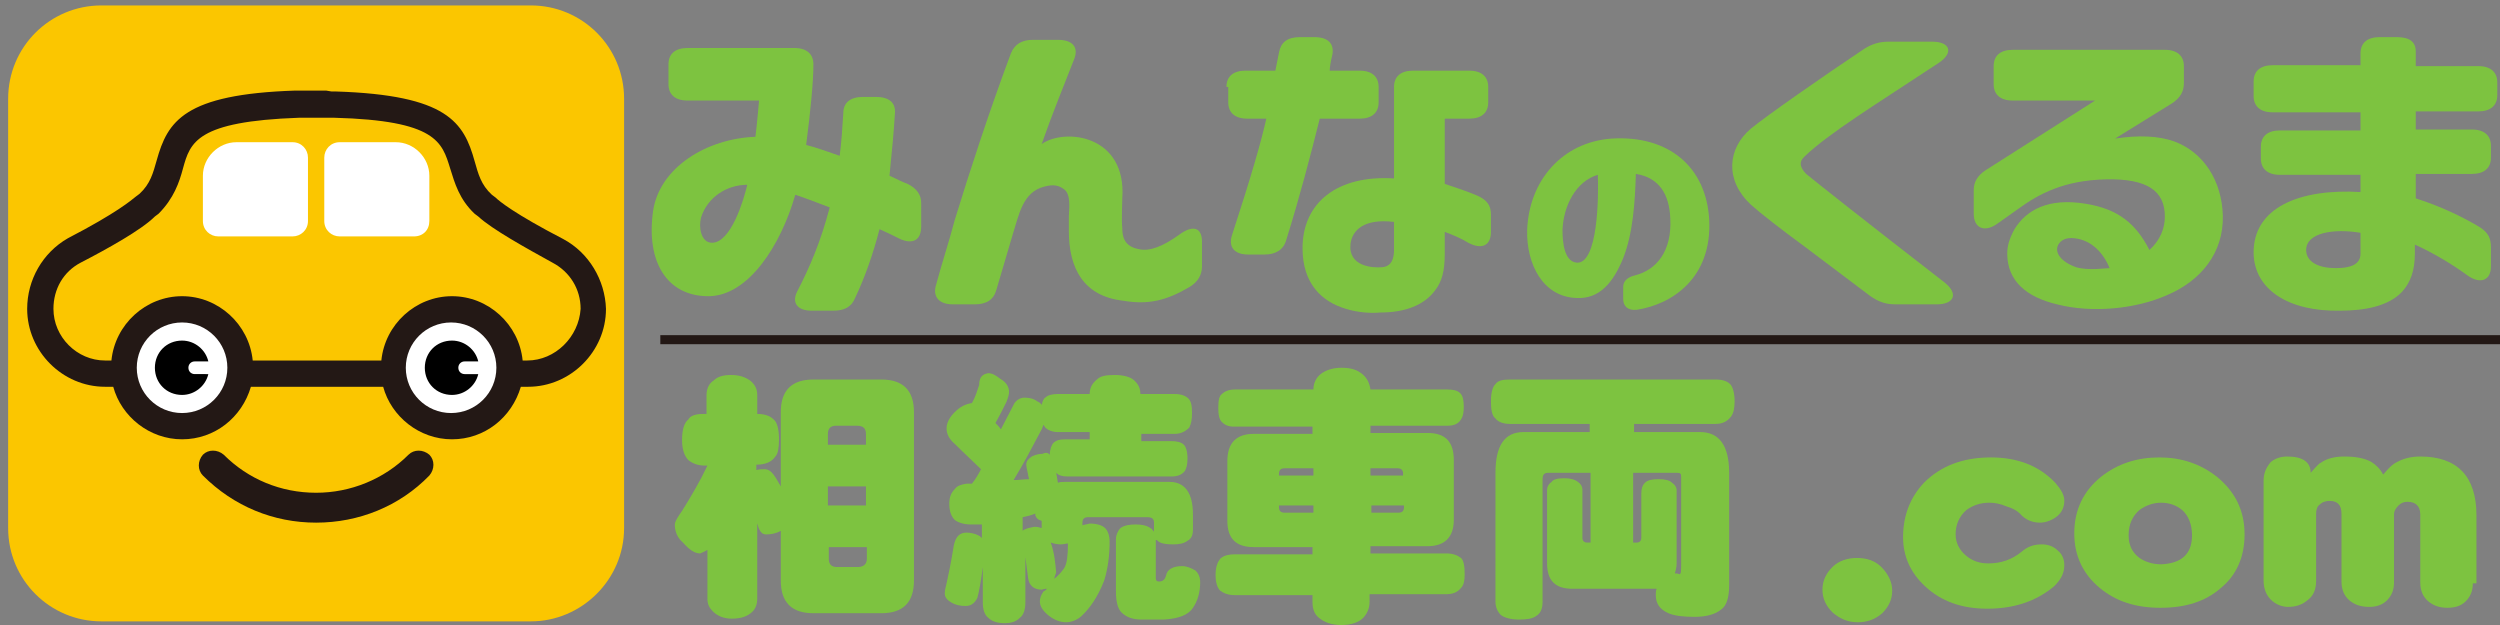
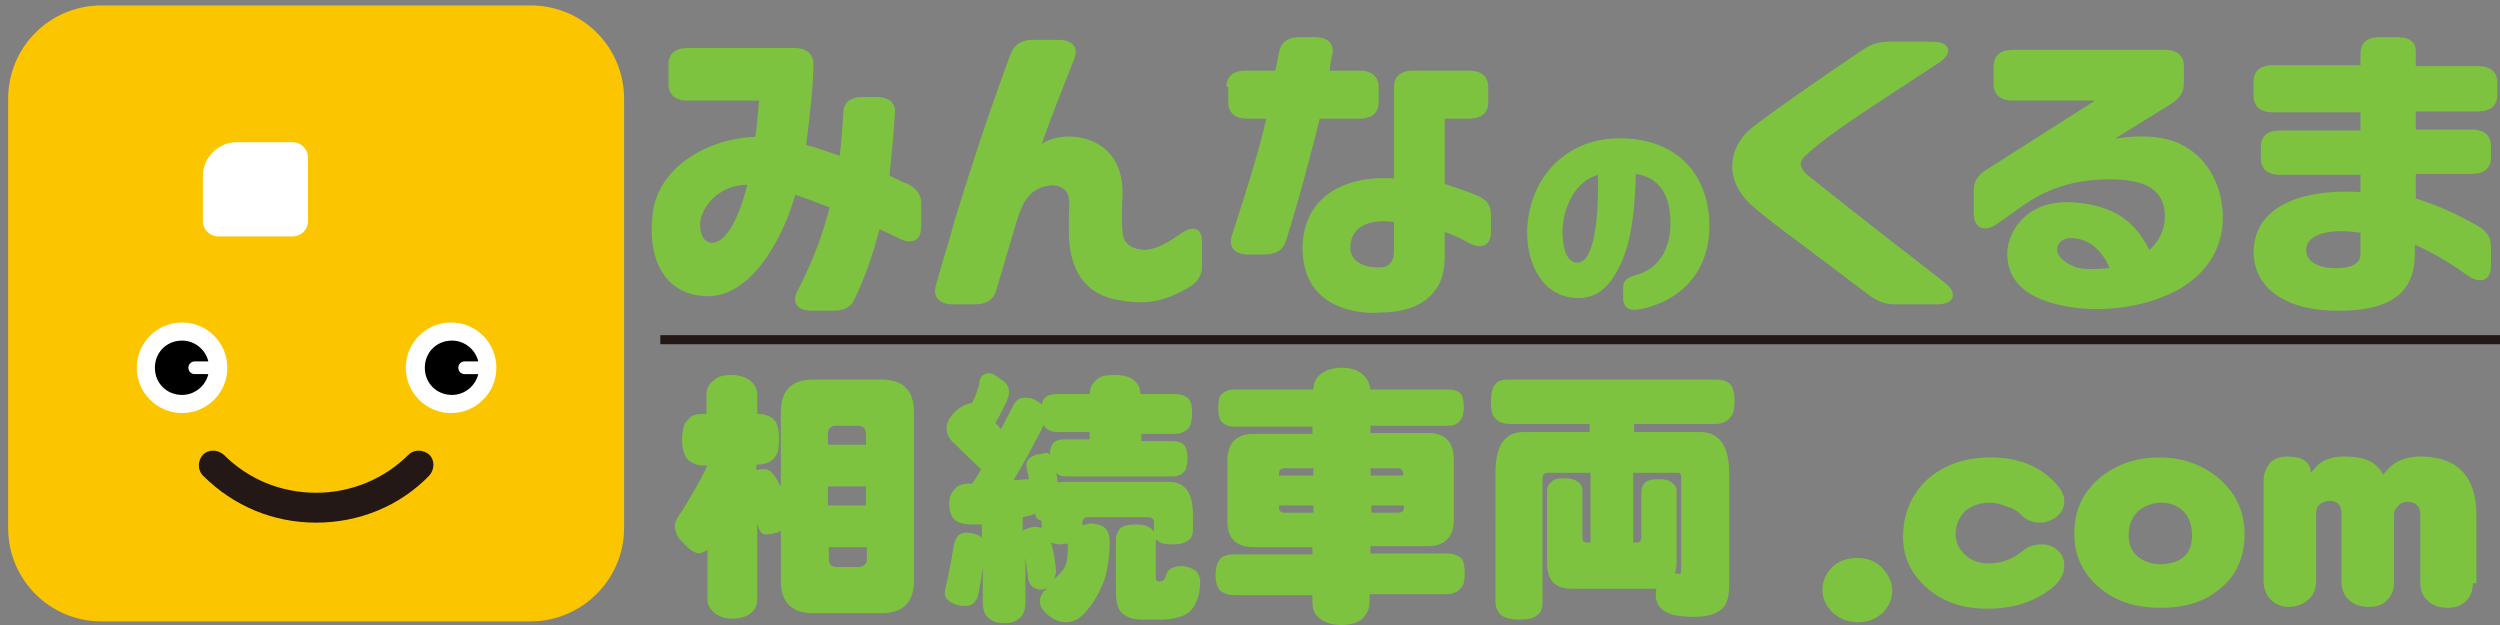
<svg xmlns="http://www.w3.org/2000/svg" version="1.1" id="レイヤー_1" x="0px" y="0px" viewBox="0 0 276 69" style="enable-background:new 0 0 276 69;" xml:space="preserve">
  <rect x="0" y="0" width="276" height="69" fill="#808080" stroke="none" />
  <style type="text/css">
	.st0{fill:#FBC600;}
	.st1{fill:#231815;}
	.st2{fill:#FFFFFF;}
	.st3{fill:#7DC340;}
	.st4{fill:none;stroke:#231815;stroke-miterlimit:10;}
</style>
  <g>
    <path class="st0" d="M58.6,68.6H11.2C5.5,68.6,0.9,64,0.9,58.3V10.9c0-5.7,4.6-10.3,10.3-10.3h47.4c5.7,0,10.3,4.6,10.3,10.3v47.4   C68.9,64,64.2,68.6,58.6,68.6z" />
    <g>
      <path class="st1" d="M34.9,57.7c-4.7,0-9.1-1.8-12.5-5.2c-0.6-0.6-0.6-1.6,0-2.3c0.6-0.6,1.6-0.6,2.3,0c2.7,2.7,6.3,4.2,10.2,4.2    c3.8,0,7.5-1.5,10.2-4.2c0.6-0.6,1.6-0.6,2.3,0c0.6,0.6,0.6,1.6,0,2.3C44.1,55.9,39.6,57.7,34.9,57.7z" />
      <g>
-         <path class="st1" d="M62.2,26.4c-5.4-2.8-7.1-4.2-7.5-4.6l-0.4-0.3c-1.2-1.1-1.5-2.3-1.9-3.7c-1.2-4.3-3-7.3-15.3-7.7     c-0.2,0-0.3,0-0.5,0L36,10c-0.4,0-0.8,0-1.2,0c-0.4,0-0.8,0-1.2,0l-0.5,0c-0.2,0-0.3,0-0.5,0c-12.3,0.4-14.1,3.4-15.3,7.7     c-0.4,1.4-0.7,2.6-1.9,3.7l-0.4,0.3c-0.5,0.4-2.1,1.8-7.5,4.6C4.7,27.9,3,30.9,3,34.1c0,4.7,3.9,8.6,8.6,8.6h0.9     c0.9,3.3,4,5.8,7.6,5.8s6.6-2.4,7.6-5.8h14.6c0.9,3.3,4,5.8,7.6,5.8c3.6,0,6.6-2.4,7.6-5.8h0.8c4.7,0,8.6-3.9,8.6-8.6     C66.8,30.9,65,27.9,62.2,26.4z M58.2,39.8h-0.5c-0.4-4-3.8-7.1-7.8-7.1s-7.4,3.1-7.8,7.1H27.9c-0.4-4-3.8-7.1-7.8-7.1     s-7.4,3.1-7.8,7.1h-0.7c-3.1,0-5.7-2.6-5.7-5.7C5.9,31.9,7,30,8.9,29c2.9-1.5,6.7-3.6,8.2-5.1l0.4-0.3c1.7-1.7,2.3-3.5,2.7-5     c0.8-2.9,1.5-5.2,12.8-5.6l0.2,0l0.1,0l0.5,0l0.1,0c0.4,0,0.7,0,1.1,0c0.4,0,0.7,0,1.1,0l0.8,0c11.3,0.3,11.9,2.7,12.8,5.6     c0.5,1.6,1,3.4,2.7,5l0.4,0.3c1.5,1.4,5.3,3.5,8.2,5.1c1.9,1,3.1,2.9,3.1,5.1C63.9,37.2,61.3,39.8,58.2,39.8z" />
-       </g>
+         </g>
      <g>
        <path class="st2" d="M24.1,26.1h8.2c0.9,0,1.7-0.7,1.7-1.7v-7c0-0.9-0.7-1.7-1.7-1.7h-6.2c-2,0-3.7,1.7-3.7,3.7v5     C22.4,25.4,23.2,26.1,24.1,26.1z" />
-         <path class="st2" d="M45.7,26.1h-8.2c-0.9,0-1.7-0.7-1.7-1.7v-7c0-0.9,0.7-1.7,1.7-1.7h6.2c2,0,3.7,1.7,3.7,3.7v5     C47.4,25.4,46.7,26.1,45.7,26.1z" />
      </g>
      <g>
        <circle class="st2" cx="20.1" cy="40.6" r="5" />
      </g>
      <circle class="st2" cx="49.8" cy="40.6" r="5" />
      <g>
        <path d="M21.5,41.3c-0.4,0-0.7-0.3-0.7-0.7c0-0.4,0.3-0.7,0.7-0.7H23c0,0,0,0,0,0c-0.3-1.3-1.5-2.3-2.9-2.3c-1.7,0-3,1.3-3,3     c0,1.7,1.3,3,3,3c1.4,0,2.6-1,2.9-2.3c0,0,0,0,0,0H21.5z" />
      </g>
      <g>
        <path d="M50.6,40.6c0-0.4,0.3-0.7,0.7-0.7h1.5c-0.3-1.3-1.5-2.3-2.9-2.3c-1.7,0-3,1.3-3,3c0,1.7,1.3,3,3,3c1.4,0,2.6-1,2.9-2.3     h-1.5C50.9,41.3,50.6,41,50.6,40.6z" />
      </g>
    </g>
  </g>
  <g>
    <g>
      <path class="st3" d="M88,32.2c1.4-2.7,2.6-5.5,3.6-9.3c-1.3-0.5-2.6-1-3.8-1.4c-1.6,5.6-5.2,11.2-9.6,11.2c-4.5,0-6.9-3.7-6.1-9.4    c0.7-4.8,5.9-8,11.3-8.2c0.2-1.6,0.3-3,0.4-4h-7.9c-1.4,0-2.1-0.7-2.1-1.8V7.1c0-1.2,0.8-1.8,2.1-1.8h11.8c1.4,0,2.1,0.7,2.1,1.8    c0,1.9-0.3,5-0.8,8.9c1.2,0.3,2.5,0.8,3.7,1.2c0.2-1.5,0.3-3.1,0.4-4.7c0-1.2,0.8-1.8,2.2-1.8h1.4c1.4,0,2.2,0.6,2.1,1.8    c-0.1,1.7-0.3,4-0.6,6.9c0.7,0.3,1.4,0.7,2,0.9c1,0.5,1.5,1.2,1.5,2.1V25c0,1.5-0.9,2-2.3,1.4c-0.8-0.4-1.6-0.8-2.3-1.1    c-0.7,2.7-1.6,5.3-2.7,7.6c-0.4,1-1.2,1.4-2.4,1.4h-2.4C88,34.3,87.4,33.4,88,32.2z M78.6,26.8c2.1,0,3.5-4.7,3.9-6.4    c-2.3,0-4.4,1.4-5.1,3.6C77.1,25.1,77.4,26.8,78.6,26.8z" />
      <path class="st3" d="M118,25.5c0-0.7,0-0.9,0-1.6c0.1-1.4,0.1-2.4-0.4-2.9c-0.6-0.5-1.2-0.7-2.3-0.4c-2.4,0.6-2.8,3.1-3.5,5.3    c-0.6,2-1.2,4.1-1.8,6.1c-0.3,1.1-1.1,1.6-2.4,1.6h-2.4c-1.5,0-2.2-0.8-1.9-2c0.7-2.6,1.5-5,2.1-7.3c1.6-5.2,3.7-11.7,6.2-18.4    c0.4-1,1.2-1.5,2.4-1.5h2.8c1.6,0,2.3,0.8,1.8,2.1c-1.2,3.1-2.3,5.7-3.6,9.4c2.6-1.8,9.4-1,8.9,6c0,0.8-0.1,2.3,0,3.3    c0,0.9,0.2,2,1.8,2.3c1.2,0.3,2.7-0.3,4.5-1.6c1.5-1.1,2.5-0.8,2.5,0.8v2.7c0,0.9-0.4,1.7-1.4,2.3c-2.4,1.4-4.4,2-7.3,1.5    C119.6,32.7,118,29.6,118,25.5z" />
      <path class="st3" d="M135.4,9.6c0-1.2,0.8-1.8,2.1-1.8h3.3l0.4-2c0.2-1.1,0.9-1.7,2.3-1.7h1.6c1.5,0,2.2,0.7,2,1.9    c-0.2,0.8-0.3,1.5-0.3,1.8h3.3c1.4,0,2.1,0.7,2.1,1.8v1.7c0,1.2-0.8,1.8-2.1,1.8h-4.4c-1,4-2.2,8.6-3.7,13.4    c-0.3,1.1-1.2,1.6-2.4,1.6h-1.8c-1.5,0-2.2-0.8-1.8-2.1c2.1-6.4,3.3-10.6,3.8-12.9h-2.1c-1.4,0-2.1-0.7-2.1-1.8V9.6z M148.6,34.1    c-2.7-0.8-4.8-2.8-4.8-6.7c0-5,3.8-8.1,10.1-7.7l0-10.1c0-1.2,0.8-1.8,2.1-1.8h6.2c1.4,0,2.1,0.7,2.1,1.8v1.7    c0,1.2-0.8,1.8-2.1,1.8h-2.7v7.2c1.5,0.5,2.4,0.8,3.6,1.3c1.1,0.5,1.5,1.1,1.5,2.1v1.9c0,1.5-1,2-2.5,1.2    c-0.8-0.5-1.8-0.9-2.6-1.2v2.4c0,1.9-0.3,3.1-1.1,4.1c-1.2,1.6-3.3,2.4-6,2.4C151.3,34.6,149.9,34.5,148.6,34.1z M152.6,29.5    c1-0.1,1.3-0.9,1.3-1.9v-3.1c-3.3-0.4-4.6,0.9-4.8,2.4C148.8,29.4,151.5,29.6,152.6,29.5z" />
      <path class="st3" d="M179.2,33v-1.3c0-0.7,0.5-1.1,1.3-1.3c2.4-0.6,4.1-2.7,3.9-6.3c-0.1-2.6-1.2-4.5-3.8-4.9    c-0.1,3.1-0.3,6.5-1.4,9.3c-1.1,2.7-2.6,4.5-5.1,4.4c-3.8-0.1-5.6-3.8-5.5-7.5c0.2-5.5,3.9-9.7,9.3-10.1c6.4-0.4,10.5,3.2,10.8,9    c0.3,6.4-4.1,9.3-8,9.9C179.7,34.3,179.2,33.8,179.2,33z M174.1,29c2.3,0.1,2.4-7.2,2.3-9.7c-2.4,0.7-3.8,3.4-3.9,6.1    C172.5,26.8,172.7,28.9,174.1,29z" />
      <path class="st3" d="M206.5,32.7l-7.3-5.5c-2.6-1.9-4.9-3.7-5.9-4.6c-2.9-2.7-2.6-6.2,0-8.4c1.7-1.4,8-5.8,12.5-8.8    c0.8-0.5,1.6-0.8,2.7-0.8h4.8c2,0,2.4,1.2,0.8,2.3c-7.1,4.7-12.2,7.8-14.9,10.4c-0.3,0.3-0.4,0.5-0.4,0.8c0,0.3,0.2,0.7,0.6,1.1    c1.1,0.9,6,4.8,15.3,12c1.5,1.2,1.1,2.4-0.9,2.4h-4.5C208.1,33.6,207.4,33.3,206.5,32.7z" />
      <path class="st3" d="M221.6,28c0-0.8,0.2-1.6,0.8-2.7c1.3-2.1,3.7-3.5,7.9-2.8c3.6,0.6,5.5,2.2,7,5.1c1.2-1.1,1.7-2.4,1.7-3.7    c0-2.8-1.9-4.2-6.5-4.1c-4.6,0.1-7.4,1.6-9.6,3.2l-2.4,1.7c-1.4,1-2.6,0.5-2.6-1.1V21c0-0.9,0.4-1.6,1.3-2.2l12.1-7.7h-9.1    c-1.4,0-2.1-0.7-2.1-1.8v-2c0-1.2,0.8-1.8,2.1-1.8h16.8c1.4,0,2.1,0.7,2.1,1.8v1.9c0,0.9-0.4,1.6-1.3,2.2l-6.3,3.9    c2.6-0.4,4.8-0.3,6.5,0.3c3.3,1.2,5.3,4.4,5.4,8.2c0.1,4.1-2.4,7.2-6.2,8.8c-3.4,1.5-8.2,2-12.1,1C223.7,32.8,221.6,31,221.6,28z     M229.2,29.5c1.3,0.4,3.3,0.1,3.7,0.1c-0.7-1.7-2-3.1-3.9-3.3c-0.9-0.1-1.4,0.2-1.7,0.6C226.7,27.8,227.5,28.9,229.2,29.5z" />
      <path class="st3" d="M248.8,28c-0.1-5.1,5.1-7.2,11.8-6.8v-1.9h-8.9c-1.4,0-2.1-0.7-2.1-1.8v-1.3c0-1.2,0.8-1.8,2.1-1.8h8.9v-2    h-9.7c-1.4,0-2.1-0.7-2.1-1.8V9c0-1.2,0.8-1.8,2.1-1.8h9.7V5.9c0-1.2,0.8-1.8,2.1-1.8h1.9c1.4,0,2.1,0.5,2.1,1.6v1.6h6.9    c1.4,0,2.1,0.7,2.1,1.8v1.4c0,1.2-0.8,1.8-2.1,1.8h-6.9v2h6.2c1.4,0,2.1,0.7,2.1,1.8v1.3c0,1.2-0.8,1.8-2.1,1.8h-6.2v2.7    c2.8,0.9,5.1,2,7.1,3.2c0.9,0.6,1.2,1.2,1.2,2.2v2.1c0,1.6-1.2,2-2.6,1c-1.5-1.1-3.6-2.4-5.8-3.4V28c0,1.9-0.5,3.2-1.4,4.2    c-1.5,1.6-4.1,2.1-6.9,2.1C252.7,34.4,248.9,32,248.8,28z M257.9,29.6c1.6,0,2.7-0.4,2.7-1.6v-2.3c-3-0.5-6,0-6,1.9    C254.6,28.7,255.6,29.6,257.9,29.6z" />
    </g>
  </g>
  <g>
    <path class="st3" d="M77.6,45.7H78v-2.1c0-0.7,0.3-1.3,0.8-1.6c0.4-0.4,1-0.6,1.9-0.6s1.5,0.2,2.1,0.6c0.5,0.4,0.8,0.9,0.8,1.6v2.1   c0.8,0,1.4,0.2,1.8,0.6c0.4,0.3,0.6,1.1,0.6,2.2c0,0.9-0.1,1.6-0.4,1.9c-0.4,0.6-1.1,0.9-2.1,0.9v0.6c0.3-0.1,0.6-0.1,0.9-0.1   c0.4,0,0.7,0.2,1,0.6c0.3,0.4,0.5,0.8,0.8,1.3v-8.2c0-2.4,1.2-3.6,3.6-3.6h7.5c2.4,0,3.6,1.2,3.6,3.6v18.6c0,2.4-1.2,3.6-3.6,3.6   h-7.5c-2.4,0-3.6-1.2-3.6-3.6v-5.5c-0.5,0.3-1.1,0.4-1.6,0.4c-0.4,0-0.6-0.2-0.8-0.6c-0.1-0.2-0.1-0.4-0.2-0.6v8.3   c0,0.6-0.2,1.1-0.5,1.4c-0.5,0.5-1.2,0.8-2.3,0.8c-0.9,0-1.6-0.3-2.1-0.8c-0.4-0.4-0.6-0.8-0.6-1.4v-5.4c-0.3,0.2-0.6,0.3-0.8,0.4   c-0.6,0-1.2-0.4-1.9-1.2c-0.6-0.5-0.9-1.2-0.9-2c0-0.3,0.3-0.8,0.8-1.5c1-1.6,2-3.3,2.8-5h-0.3c-0.7,0-1.3-0.2-1.8-0.6   c-0.4-0.4-0.7-1.1-0.7-2.2c0-1.1,0.2-1.9,0.7-2.3C76.2,45.9,76.8,45.7,77.6,45.7z M91.4,49.1h4.2v-1.2c0-0.6-0.3-0.9-1-0.9h-2.3   c-0.6,0-0.9,0.3-0.9,0.9V49.1z M91.4,55.8h4.2v-2.1h-4.2V55.8z M94.7,62.6c0.6,0,1-0.3,1-0.9v-1.3h-4.2v1.3c0,0.6,0.3,0.9,0.9,0.9   H94.7z" />
    <path class="st3" d="M109.1,41.2c0.4,0,0.8,0.2,1.3,0.6c0.7,0.4,1,0.9,1,1.5c0,0.2-0.1,0.6-0.3,1.1c-0.4,0.8-0.8,1.6-1.2,2.3   c0.2,0.2,0.4,0.4,0.6,0.7c0.5-1,1-1.9,1.5-2.9c0.3-0.4,0.7-0.6,1.1-0.6c0.5,0,1,0.1,1.4,0.4c0.2,0.1,0.4,0.2,0.5,0.4   c0.1-0.4,0.2-0.7,0.4-0.8c0.3-0.3,0.8-0.4,1.4-0.4h3.5c0-0.7,0.3-1.2,0.8-1.6c0.4-0.4,1-0.5,2-0.5c0.9,0,1.6,0.2,2,0.5   c0.5,0.4,0.8,0.9,0.8,1.6h3.8c0.7,0,1.2,0.2,1.5,0.5c0.3,0.3,0.4,0.8,0.4,1.6c0,0.7-0.1,1.2-0.3,1.6c-0.4,0.4-0.9,0.7-1.6,0.7H126   v0.8h3.3c0.6,0,1.1,0.1,1.4,0.4c0.2,0.2,0.4,0.7,0.4,1.5c0,0.6-0.1,1.1-0.3,1.4c-0.3,0.4-0.8,0.6-1.4,0.6h-11.6   c-0.5,0-0.9-0.1-1.2-0.4c0.1,0.4,0.1,0.7,0.2,1.1c0.2-0.1,0.5-0.1,0.8-0.1h11.5c1.7,0,2.6,1.2,2.6,3.6v1.7c0,0.6-0.2,1-0.6,1.2   c-0.4,0.3-0.9,0.4-1.6,0.4c-0.8,0-1.4-0.1-1.7-0.4c-0.1-0.1-0.1-0.1-0.2-0.1v4.2c0,0.3,0.1,0.4,0.4,0.4c0.2,0,0.4-0.1,0.5-0.2   c0.1-0.1,0.2-0.3,0.3-0.7c0.2-0.5,0.8-0.8,1.7-0.8c0.5,0,1,0.2,1.5,0.5c0.3,0.3,0.5,0.7,0.5,1.3c0,1.1-0.3,2.1-0.8,2.8   c-0.5,0.8-1.6,1.2-3.2,1.3h-2.5c-1,0-1.7-0.3-2.2-0.8c-0.4-0.4-0.6-1.2-0.6-2.3v-5.8c0-0.4,0.2-0.9,0.5-1.2c0.4-0.3,1-0.4,1.7-0.4   c0.6,0,1.2,0.1,1.6,0.4c0.2,0.1,0.3,0.3,0.4,0.4v-1c0-0.4-0.2-0.6-0.7-0.6h-6.6c-0.4,0-0.6,0.2-0.6,0.6v0.3   c0.2-0.1,0.5-0.1,0.8-0.2c0.8,0,1.4,0.2,1.7,0.5c0.3,0.3,0.5,0.8,0.5,1.5c0,1.6-0.2,3-0.6,4.3c-0.7,1.8-1.6,3.1-2.6,4   c-0.5,0.4-1.1,0.6-1.6,0.6c-0.7,0-1.4-0.3-2-0.8c-0.6-0.5-0.9-1-0.9-1.5c0-0.3,0.1-0.7,0.4-1.1c0.2-0.1,0.3-0.2,0.4-0.3   c-0.2,0-0.3,0-0.6,0.1c-0.9,0-1.4-0.5-1.5-1.3c-0.1-0.8-0.2-1.6-0.3-2.3v5c0,0.8-0.2,1.4-0.6,1.7c-0.4,0.4-0.9,0.6-1.7,0.6   s-1.4-0.2-1.8-0.6c-0.4-0.3-0.6-0.9-0.6-1.7v-3.9c-0.2,1.5-0.4,2.7-0.6,3.4c-0.3,0.6-0.7,0.9-1.3,0.9s-1.1-0.1-1.6-0.4   s-0.7-0.6-0.7-1c0-0.3,0.1-0.7,0.2-1.1c0.2-0.9,0.5-2.3,0.8-4.2c0.2-0.9,0.6-1.4,1.4-1.4c0.4,0,0.9,0.1,1.3,0.3   c0.2,0.1,0.3,0.2,0.4,0.3v-1.5c-0.4,0-0.8,0-1.2,0c-0.8,0-1.4-0.2-1.8-0.5c-0.4-0.4-0.6-1-0.6-1.8c0-0.7,0.2-1.2,0.6-1.6   c0.3-0.4,0.7-0.5,1.3-0.6c0.2,0,0.4,0,0.6,0c0.4-0.5,0.7-1,1-1.6c-0.8-0.8-1.8-1.7-2.9-2.8c-0.6-0.5-0.9-1.1-0.9-1.7   c0-0.6,0.3-1.2,0.9-1.8c0.6-0.6,1.2-0.9,1.9-1c0.4-0.7,0.6-1.4,0.8-2C108.1,41.6,108.5,41.3,109.1,41.2z M115.9,50.2   c0-0.6,0.2-1.1,0.4-1.3c0.3-0.3,0.7-0.4,1.3-0.4h2.7v-0.8h-3.5c-0.6,0-1.1-0.2-1.4-0.5c-0.1-0.1-0.1-0.2-0.2-0.3   c-0.1,0.2-0.1,0.3-0.2,0.5c-1,1.9-2,3.8-3.1,5.6c0.6,0,1.2-0.1,1.7-0.1c0-0.2-0.1-0.3-0.1-0.5c-0.1-0.5-0.2-0.9-0.2-1.1   c0-0.4,0.2-0.6,0.6-0.9c0.4-0.2,0.8-0.3,1.2-0.3C115.5,49.9,115.7,50,115.9,50.2z M115,58.3v-0.8c-0.4-0.1-0.6-0.3-0.7-0.6   c0-0.1,0-0.1,0-0.2c-0.5,0.2-0.9,0.3-1.4,0.4v1.5c0.2-0.2,0.6-0.3,1.1-0.4C114.3,58.1,114.7,58.2,115,58.3z M116.4,63.9   c0.5-0.4,0.9-0.9,1.1-1.2c0.3-0.5,0.4-1.4,0.4-2.7c-0.2,0-0.5,0.1-0.8,0.1c-0.4,0-0.8-0.1-1.1-0.2c0.4,1.1,0.5,2.2,0.6,3.3   C116.5,63.5,116.4,63.7,116.4,63.9z" />
    <path class="st3" d="M136.3,43h8.7c0-0.7,0.3-1.3,0.8-1.7c0.5-0.4,1.3-0.7,2.3-0.7c1,0,1.7,0.2,2.3,0.7c0.5,0.4,0.8,1,0.9,1.7h8.5   c0.6,0,1.1,0.1,1.4,0.4c0.3,0.3,0.4,0.8,0.4,1.5c0,0.7-0.1,1.1-0.3,1.4c-0.3,0.5-0.8,0.7-1.5,0.7h-8.5v0.8h6.3c2,0,2.9,1,2.9,3v6.6   c0,1.9-1,2.9-2.9,2.9h-6.3v0.8h8.4c0.7,0,1.2,0.2,1.6,0.5c0.3,0.3,0.4,0.9,0.4,1.8c0,0.7-0.1,1.2-0.4,1.5c-0.4,0.5-0.9,0.7-1.7,0.7   h-8.4v0.8c0,0.7-0.2,1.2-0.6,1.7c-0.5,0.6-1.4,0.9-2.5,0.9c-1.1,0-1.9-0.3-2.5-0.8c-0.5-0.4-0.7-1-0.7-1.7v-0.8h-8.6   c-0.7,0-1.2-0.2-1.6-0.5c-0.3-0.3-0.5-0.9-0.5-1.7c0-0.9,0.2-1.4,0.5-1.8c0.3-0.3,0.8-0.5,1.6-0.5h8.6v-0.8h-6.5   c-2,0-2.9-1-2.9-2.9v-6.6c0-2,1-3,2.9-3h6.5v-0.8h-8.7c-0.6,0-1-0.2-1.3-0.5c-0.3-0.3-0.4-0.8-0.4-1.6c0-0.8,0.1-1.3,0.4-1.5   C135.2,43.2,135.7,43,136.3,43z M141.2,52.5h3.8v-0.8h-3.2c-0.4,0-0.6,0.2-0.6,0.6V52.5z M145,56.6v-0.8h-3.8V56   c0,0.4,0.2,0.6,0.6,0.6H145z M151.3,51.7v0.8h3.6v-0.2c0-0.4-0.2-0.6-0.6-0.6H151.3z M154.4,56.6c0.4,0,0.6-0.2,0.6-0.6v-0.2h-3.6   v0.8H154.4z" />
    <path class="st3" d="M166.7,41.9h22.7c0.8,0,1.3,0.2,1.6,0.5c0.3,0.3,0.5,1,0.5,1.9c0,0.7-0.1,1.3-0.4,1.7   c-0.4,0.5-0.9,0.8-1.7,0.8h-9v0.9h7.3c2.1,0,3.2,1.5,3.2,4.5v12.4c0,1.4-0.3,2.3-0.9,2.7c-0.6,0.5-1.6,0.8-2.9,0.8   c-1.2,0-2.2-0.1-2.9-0.4c-0.9-0.4-1.4-1-1.4-2c0-0.3,0-0.5,0.1-0.7c-0.2,0-0.4,0-0.6,0h-8.7c-1.9,0-2.8-0.9-2.8-2.8v-8.1   c0-0.4,0.2-0.7,0.5-0.9c0.2-0.3,0.7-0.4,1.4-0.4c0.6,0,1.1,0.1,1.5,0.4c0.3,0.2,0.5,0.5,0.5,0.9v5.3c0,0.3,0.2,0.5,0.5,0.5h0.4   v-7.7h-4.7c-0.4,0-0.6,0.2-0.6,0.7v13.5c0,0.8-0.2,1.3-0.7,1.6c-0.4,0.3-1,0.4-1.9,0.4c-0.9,0-1.6-0.2-2-0.5   c-0.4-0.4-0.6-0.9-0.6-1.5V52.2c0-3,1-4.5,3.1-4.5h7.3v-0.9h-8.8c-0.7,0-1.3-0.2-1.6-0.6c-0.4-0.3-0.5-1-0.5-1.9   c0-1,0.2-1.6,0.5-1.9C165.4,42,165.9,41.9,166.7,41.9z M180.4,59.9h0.3c0.3,0,0.5-0.2,0.5-0.5v-4.9c0-0.5,0.1-0.9,0.4-1.2   c0.3-0.3,0.8-0.4,1.5-0.4c0.7,0,1.2,0.1,1.5,0.4c0.3,0.2,0.5,0.5,0.5,0.8v8.1c0,0.4-0.1,0.8-0.2,1.1c0.2,0,0.3,0,0.5,0.1   c0.2,0,0.2-0.4,0.2-1.3v-9.5c0-0.3-0.1-0.4-0.4-0.4h-4.9V59.9z" />
    <path class="st3" d="M208.9,65.2c0,1-0.4,1.8-1.1,2.5c-0.8,0.7-1.7,1-2.7,1c-1.1,0-2-0.4-2.8-1.1c-0.7-0.7-1.1-1.5-1.1-2.5   s0.4-1.8,1.1-2.5c0.7-0.7,1.7-1,2.7-1c1.1,0,2,0.3,2.7,1S208.9,64.2,208.9,65.2z" />
    <path class="st3" d="M227.9,62.4c0,0.9-0.4,1.6-1.1,2.3c-2,1.7-4.5,2.5-7.4,2.5c-2.8,0-5.1-0.8-6.9-2.5c-1.6-1.5-2.4-3.3-2.4-5.4   c0-2.4,0.8-4.4,2.3-6c1.8-1.8,4.2-2.8,7.4-2.8c2.9,0,5.3,0.9,7.1,2.8c0.6,0.7,1,1.3,1,2s-0.3,1.3-0.8,1.7c-0.5,0.4-1.2,0.7-1.9,0.7   c-0.8,0-1.6-0.3-2.2-1c-0.3-0.3-0.8-0.6-1.5-0.8c-0.7-0.3-1.3-0.4-1.9-0.4c-1,0-1.8,0.3-2.5,0.8c-0.8,0.7-1.2,1.6-1.2,2.7   c0,0.9,0.4,1.7,1.1,2.3c0.7,0.6,1.5,0.9,2.5,0.9c1.4,0,2.6-0.4,3.7-1.3c0.7-0.6,1.4-0.8,2.2-0.8c0.7,0,1.3,0.2,1.8,0.7   C227.7,61.2,227.9,61.8,227.9,62.4z" />
    <path class="st3" d="M247.8,59c0,2.5-0.9,4.5-2.6,5.9c-1.7,1.5-3.9,2.2-6.7,2.2c-2.7,0-4.9-0.7-6.7-2.2c-1.8-1.5-2.8-3.5-2.8-6   c0-2.6,1-4.7,3-6.3c1.8-1.4,3.9-2.1,6.4-2.1c2.4,0,4.5,0.7,6.3,2.1C246.8,54.3,247.8,56.4,247.8,59z M242,59.1   c0-1.2-0.4-2.2-1.1-2.8c-0.6-0.5-1.4-0.8-2.3-0.8c-0.9,0-1.7,0.3-2.4,0.8c-0.8,0.7-1.2,1.6-1.2,2.8c0,1.1,0.4,1.9,1.2,2.5   c0.6,0.4,1.4,0.7,2.4,0.7C240.8,62.2,242,61.2,242,59.1z" />
    <path class="st3" d="M273,64.4c0,0.9-0.3,1.5-0.8,2s-1.2,0.7-2,0.7c-0.8,0-1.5-0.2-2.1-0.7c-0.6-0.5-0.9-1.2-0.9-2.1v-7.5   c0-0.9-0.5-1.4-1.4-1.4c-0.4,0-0.7,0.1-1,0.4s-0.5,0.6-0.5,1v7.5c0,0.9-0.3,1.5-0.8,2c-0.5,0.5-1.2,0.7-1.9,0.7   c-0.9,0-1.6-0.2-2.2-0.7c-0.6-0.5-0.9-1.2-0.9-2.1v-7.5c0-0.9-0.4-1.4-1.3-1.4c-0.4,0-0.8,0.1-1.1,0.4c-0.3,0.2-0.4,0.6-0.4,1v7.4   c0,1-0.3,1.7-1,2.2c-0.6,0.5-1.3,0.7-2.1,0.7c-0.7,0-1.4-0.3-1.9-0.8c-0.5-0.5-0.8-1.2-0.8-2.1v-11c0-0.9,0.3-1.5,0.8-2.1   c0.5-0.4,1.1-0.6,1.8-0.6c1.7,0,2.6,0.6,2.6,1.8c0.6-0.7,1-1.1,1.1-1.1c0.7-0.5,1.6-0.7,2.6-0.7c1.3,0,2.3,0.2,3,0.6   c0.5,0.3,1,0.8,1.3,1.4c0.5-0.6,0.9-1,1.2-1.2c0.8-0.5,1.7-0.8,2.9-0.8c4.1,0,6.2,2.2,6.2,6.5V64.4z" />
  </g>
  <line class="st4" x1="72.9" y1="37.5" x2="276.4" y2="37.5" />
</svg>